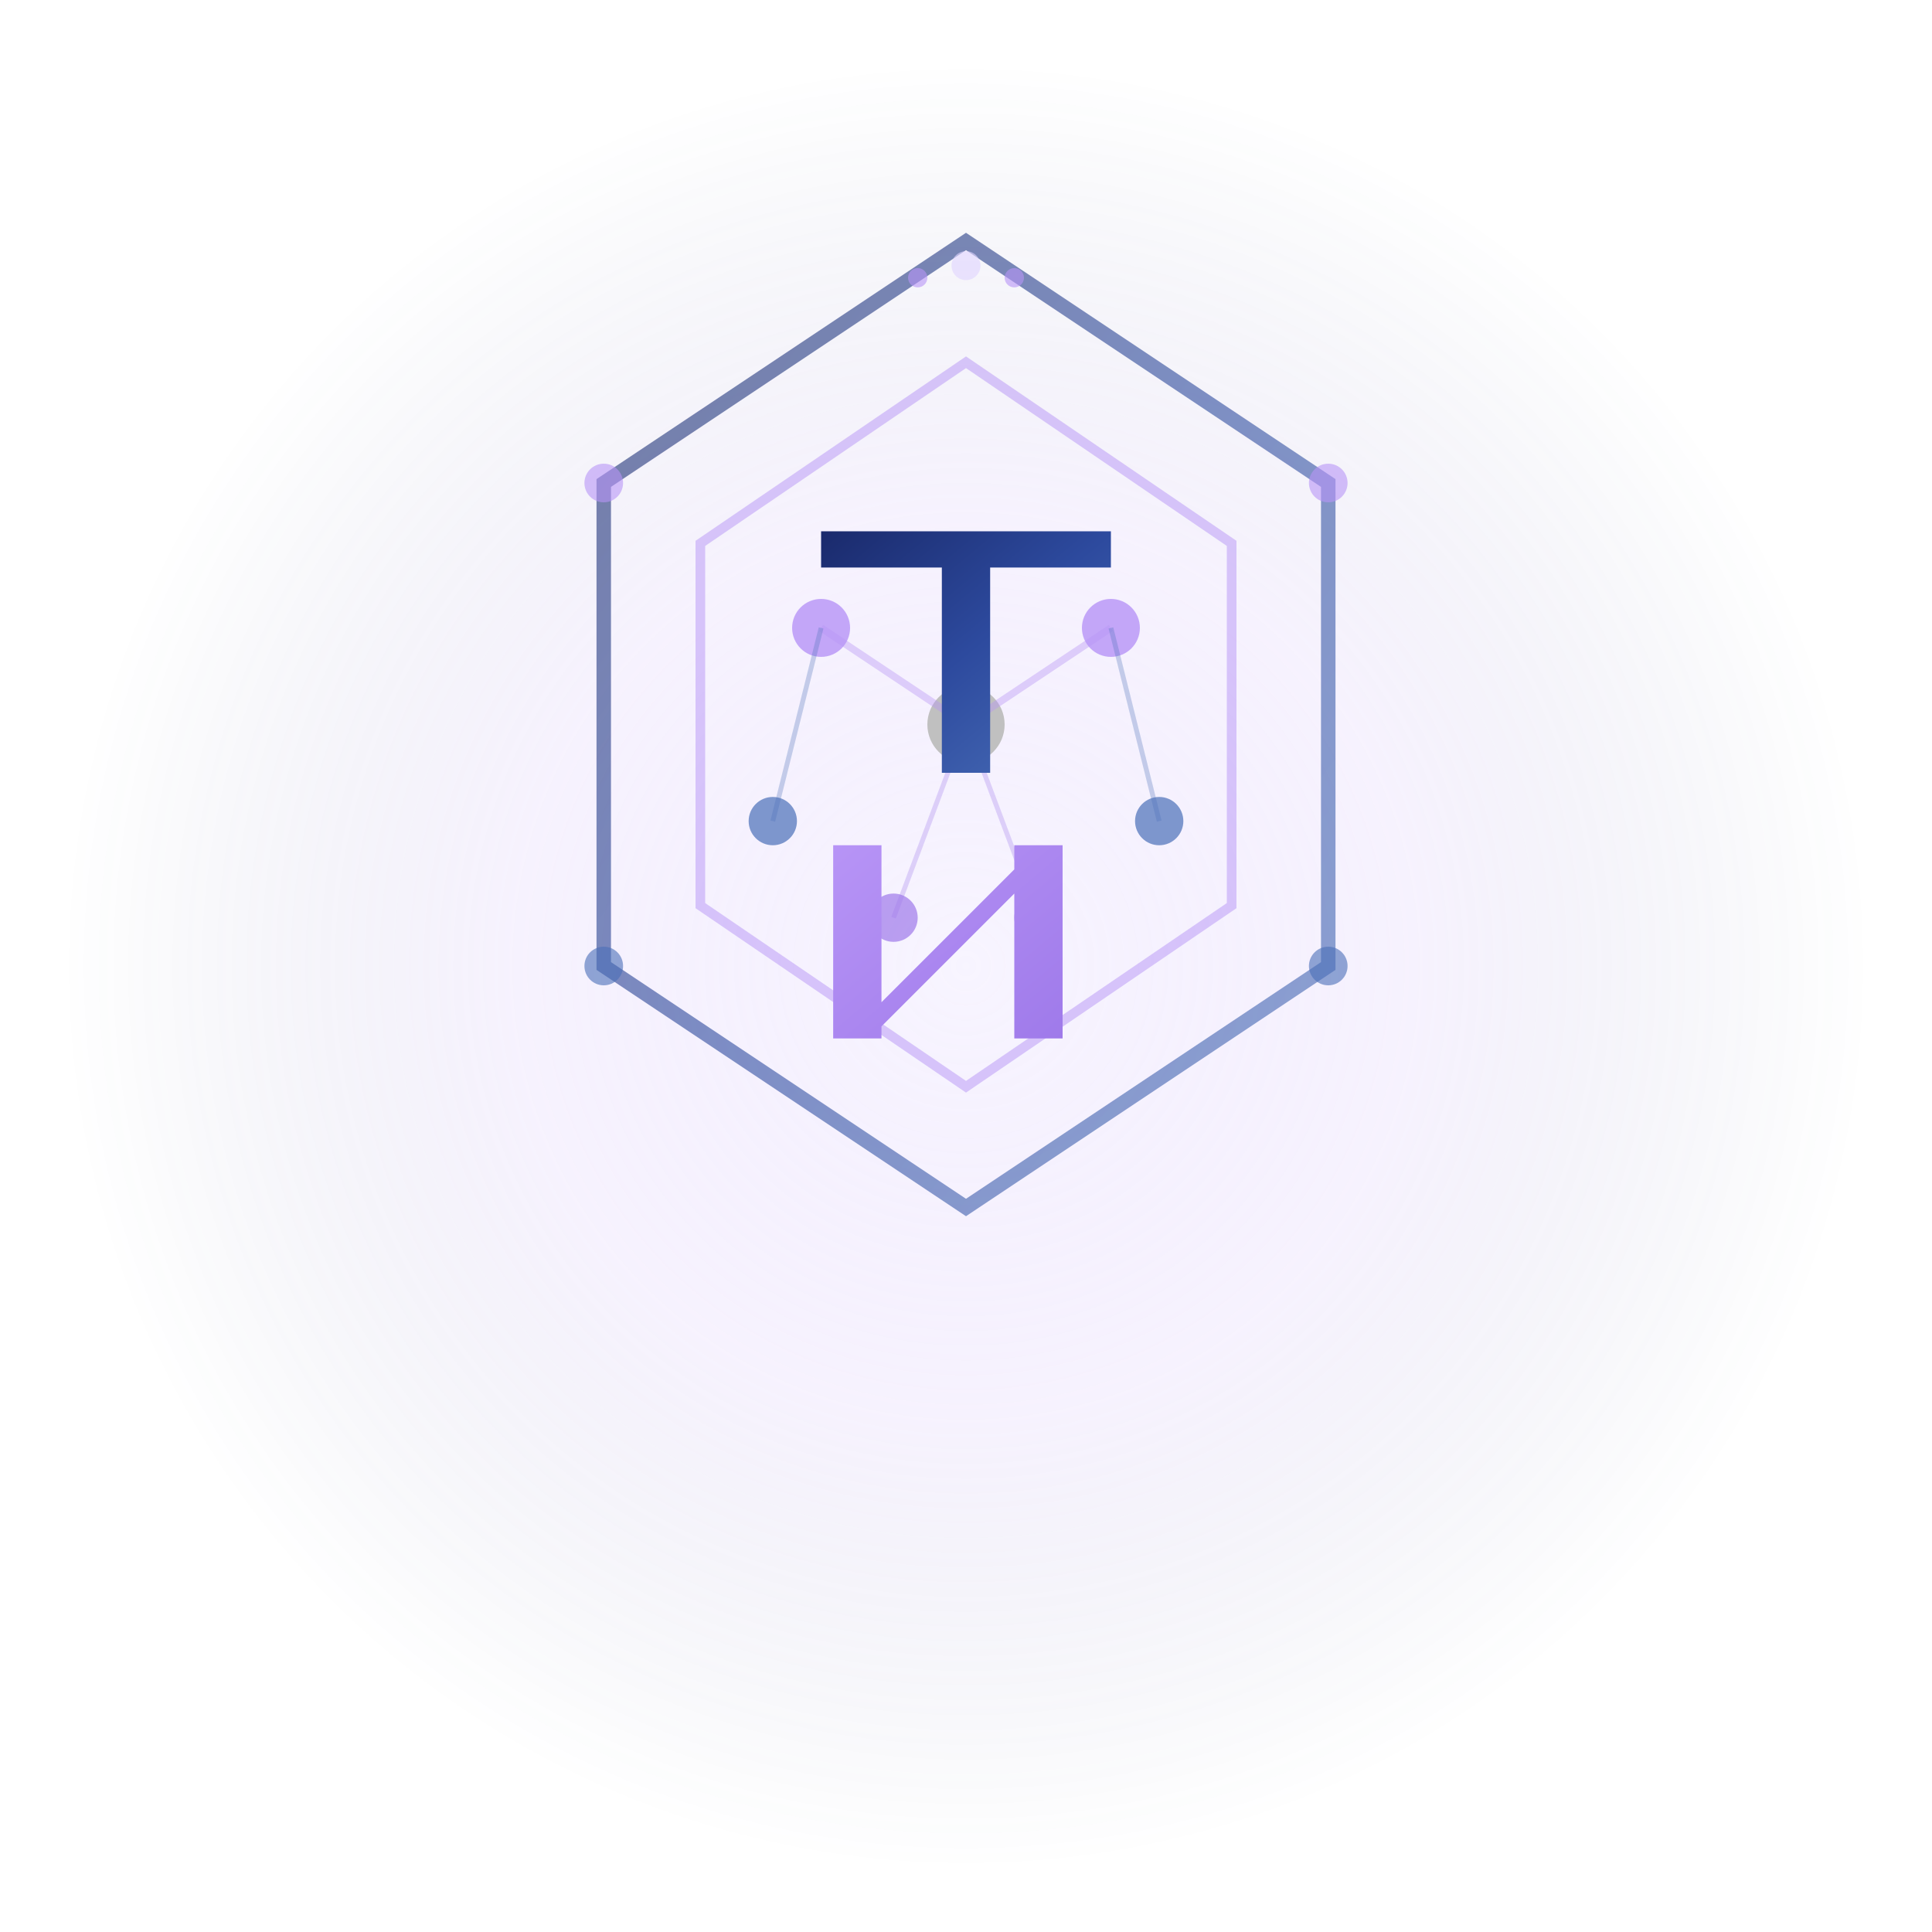
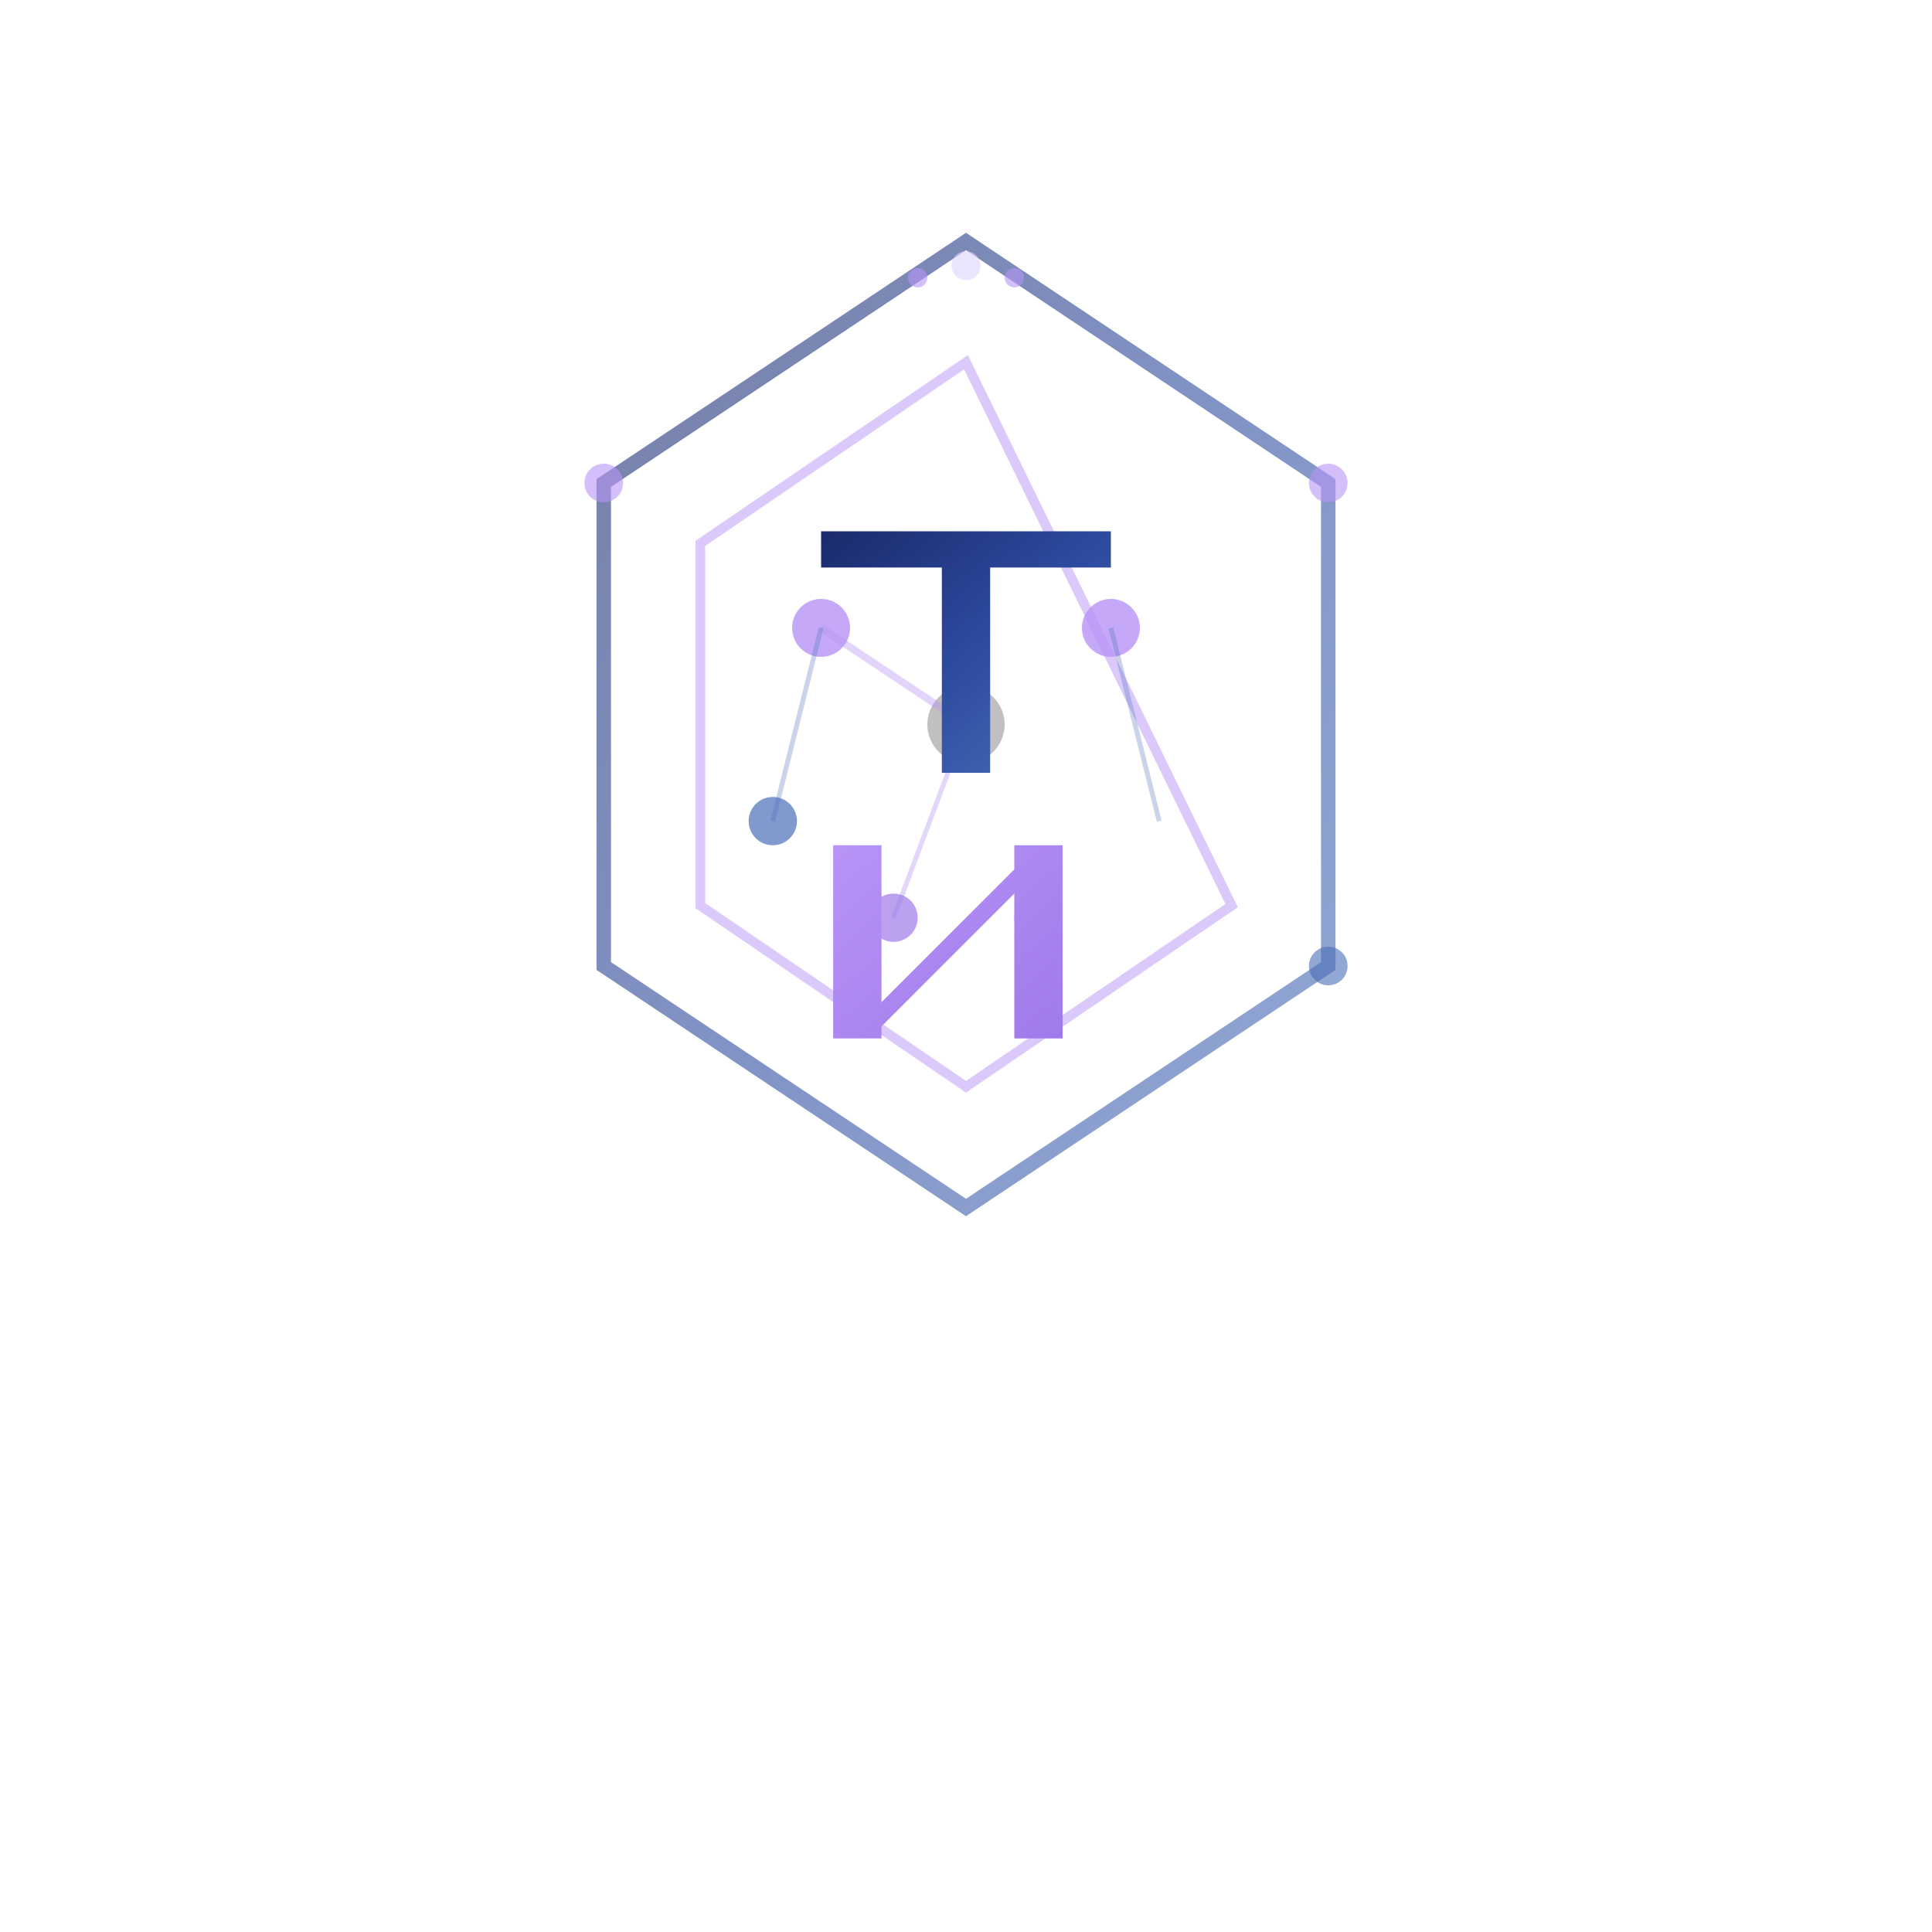
<svg xmlns="http://www.w3.org/2000/svg" viewBox="0 0 400 400" width="400" height="400">
  <defs>
    <linearGradient id="primaryGrad" x1="0%" y1="0%" x2="100%" y2="100%">
      <stop offset="0%" style="stop-color:#1a2a6c;stop-opacity:1" />
      <stop offset="50%" style="stop-color:#2d4a9e;stop-opacity:1" />
      <stop offset="100%" style="stop-color:#4a6fb8;stop-opacity:1" />
    </linearGradient>
    <linearGradient id="lavenderGrad" x1="0%" y1="0%" x2="100%" y2="100%">
      <stop offset="0%" style="stop-color:#b794f6;stop-opacity:1" />
      <stop offset="100%" style="stop-color:#9f7aea;stop-opacity:1" />
    </linearGradient>
    <radialGradient id="glowGrad" cx="50%" cy="50%" r="50%">
      <stop offset="0%" style="stop-color:#e0d4ff;stop-opacity:0.8" />
      <stop offset="50%" style="stop-color:#b794f6;stop-opacity:0.4" />
      <stop offset="100%" style="stop-color:#1a2a6c;stop-opacity:0" />
    </radialGradient>
    <filter id="glow">
      <feGaussianBlur stdDeviation="4" result="coloredBlur" />
      <feMerge>
        <feMergeNode in="coloredBlur" />
        <feMergeNode in="SourceGraphic" />
      </feMerge>
    </filter>
    <filter id="softGlow">
      <feGaussianBlur stdDeviation="2" result="coloredBlur" />
      <feMerge>
        <feMergeNode in="coloredBlur" />
        <feMergeNode in="SourceGraphic" />
      </feMerge>
    </filter>
  </defs>
-   <circle cx="200" cy="200" r="190" fill="url(#glowGrad)" opacity="0.3" />
  <path d="M 200 50 L 275 100 L 275 200 L 200 250 L 125 200 L 125 100 Z" fill="none" stroke="url(#primaryGrad)" stroke-width="3" opacity="0.6" />
-   <path d="M 200 75 L 255 112.5 L 255 187.5 L 200 225 L 145 187.5 L 145 112.5 Z" fill="none" stroke="#b794f6" stroke-width="2" opacity="0.5" />
+   <path d="M 200 75 L 255 187.5 L 200 225 L 145 187.5 L 145 112.5 Z" fill="none" stroke="#b794f6" stroke-width="2" opacity="0.5" />
  <circle cx="200" cy="150" r="8" fill="#c0c0c0" filter="url(#softGlow)" />
  <circle cx="170" cy="130" r="6" fill="#b794f6" opacity="0.8" />
  <circle cx="230" cy="130" r="6" fill="#b794f6" opacity="0.8" />
  <circle cx="160" cy="170" r="5" fill="#4a6fb8" opacity="0.7" />
-   <circle cx="240" cy="170" r="5" fill="#4a6fb8" opacity="0.7" />
  <circle cx="185" cy="190" r="5" fill="#9f7aea" opacity="0.7" />
  <circle cx="215" cy="190" r="5" fill="#9f7aea" opacity="0.7" />
  <line x1="200" y1="150" x2="170" y2="130" stroke="#b794f6" stroke-width="1.5" opacity="0.4" />
-   <line x1="200" y1="150" x2="230" y2="130" stroke="#b794f6" stroke-width="1.5" opacity="0.4" />
  <line x1="170" y1="130" x2="160" y2="170" stroke="#4a6fb8" stroke-width="1" opacity="0.3" />
  <line x1="230" y1="130" x2="240" y2="170" stroke="#4a6fb8" stroke-width="1" opacity="0.3" />
  <line x1="200" y1="150" x2="185" y2="190" stroke="#9f7aea" stroke-width="1" opacity="0.3" />
-   <line x1="200" y1="150" x2="215" y2="190" stroke="#9f7aea" stroke-width="1" opacity="0.3" />
  <g filter="url(#glow)">
    <path d="M 170 110 L 230 110 L 230 117.5 L 205 117.5 L 205 160 L 195 160 L 195 117.5 L 170 117.5 Z" fill="url(#primaryGrad)" />
    <path d="M 172.5 175 L 182.5 175 L 182.5 207.5 L 210 180 L 210 175 L 220 175 L 220 215 L 210 215 L 210 185 L 182.5 212.5 L 182.5 215 L 172.5 215 Z" fill="url(#lavenderGrad)" />
  </g>
  <circle cx="125" cy="100" r="4" fill="#b794f6" opacity="0.6" />
  <circle cx="275" cy="100" r="4" fill="#b794f6" opacity="0.6" />
-   <circle cx="125" cy="200" r="4" fill="#4a6fb8" opacity="0.6" />
  <circle cx="275" cy="200" r="4" fill="#4a6fb8" opacity="0.6" />
  <g opacity="0.6">
    <circle cx="200" cy="55" r="3" fill="#e0d4ff">
      <animate attributeName="opacity" values="0.3;1;0.3" dur="2s" repeatCount="indefinite" />
    </circle>
    <circle cx="210" cy="57.5" r="2" fill="#b794f6">
      <animate attributeName="opacity" values="0.3;1;0.3" dur="2.5s" repeatCount="indefinite" />
    </circle>
    <circle cx="190" cy="57.5" r="2" fill="#b794f6">
      <animate attributeName="opacity" values="0.3;1;0.3" dur="3s" repeatCount="indefinite" />
    </circle>
  </g>
</svg>